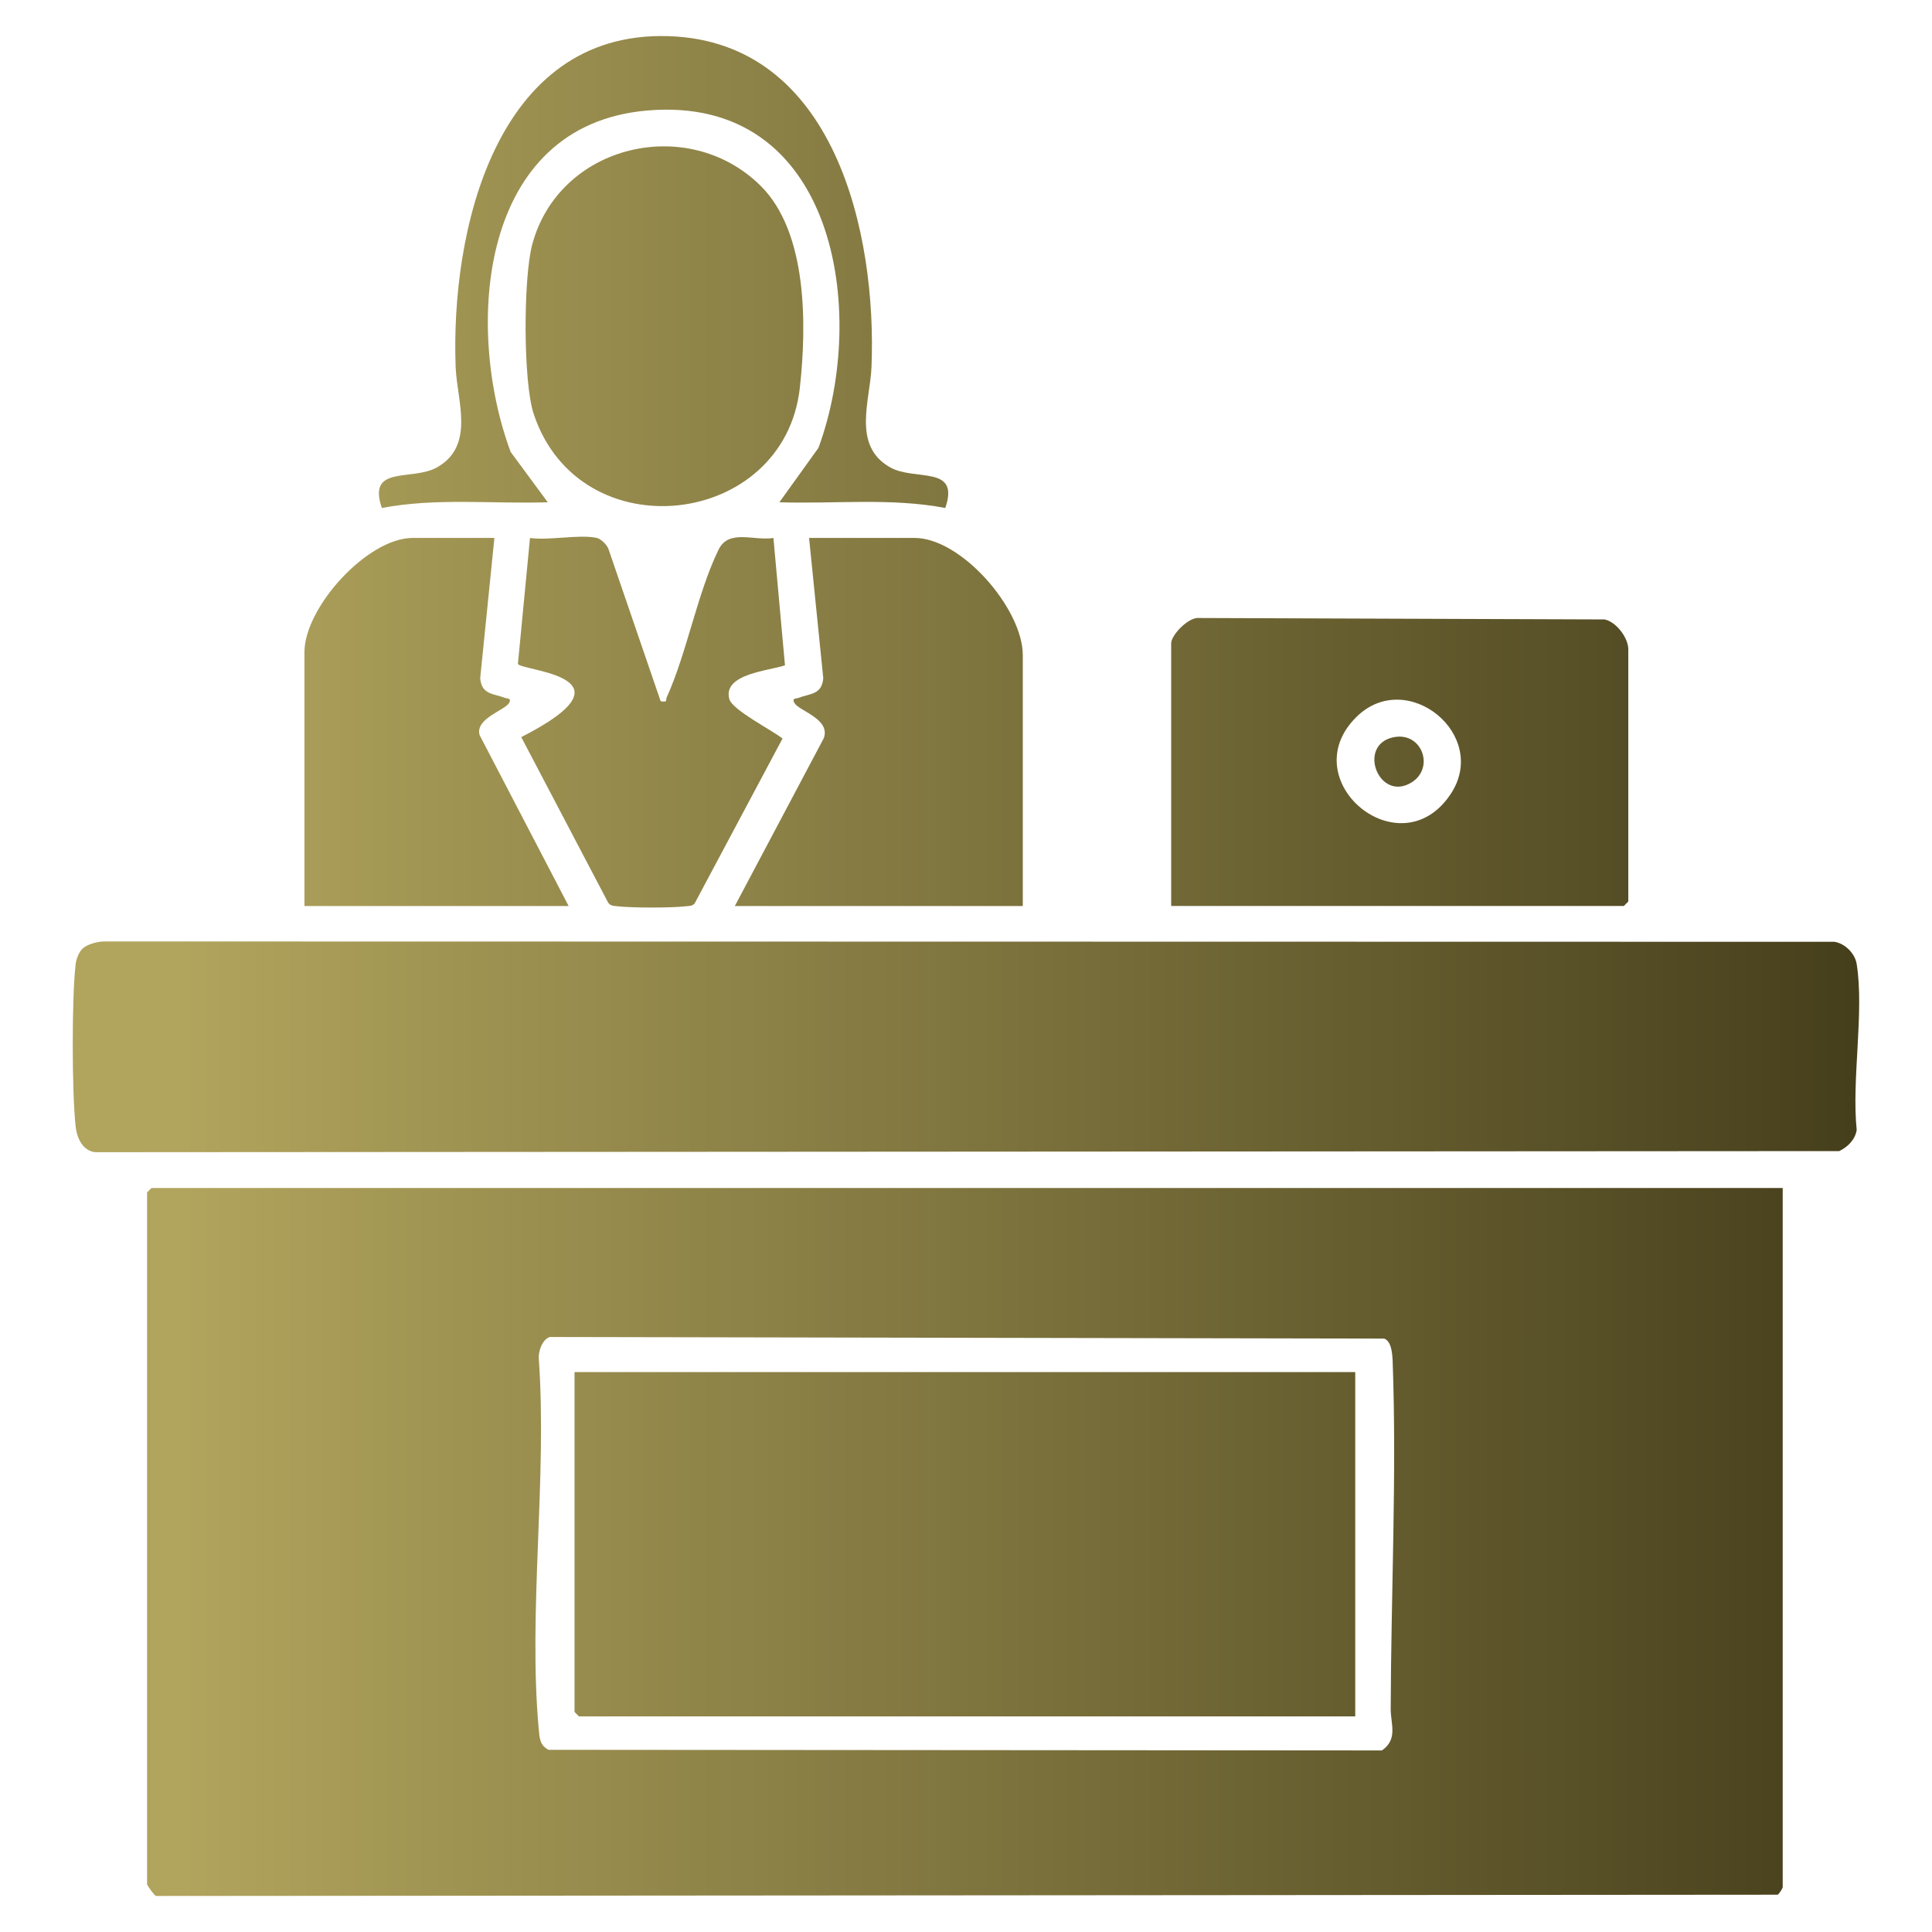
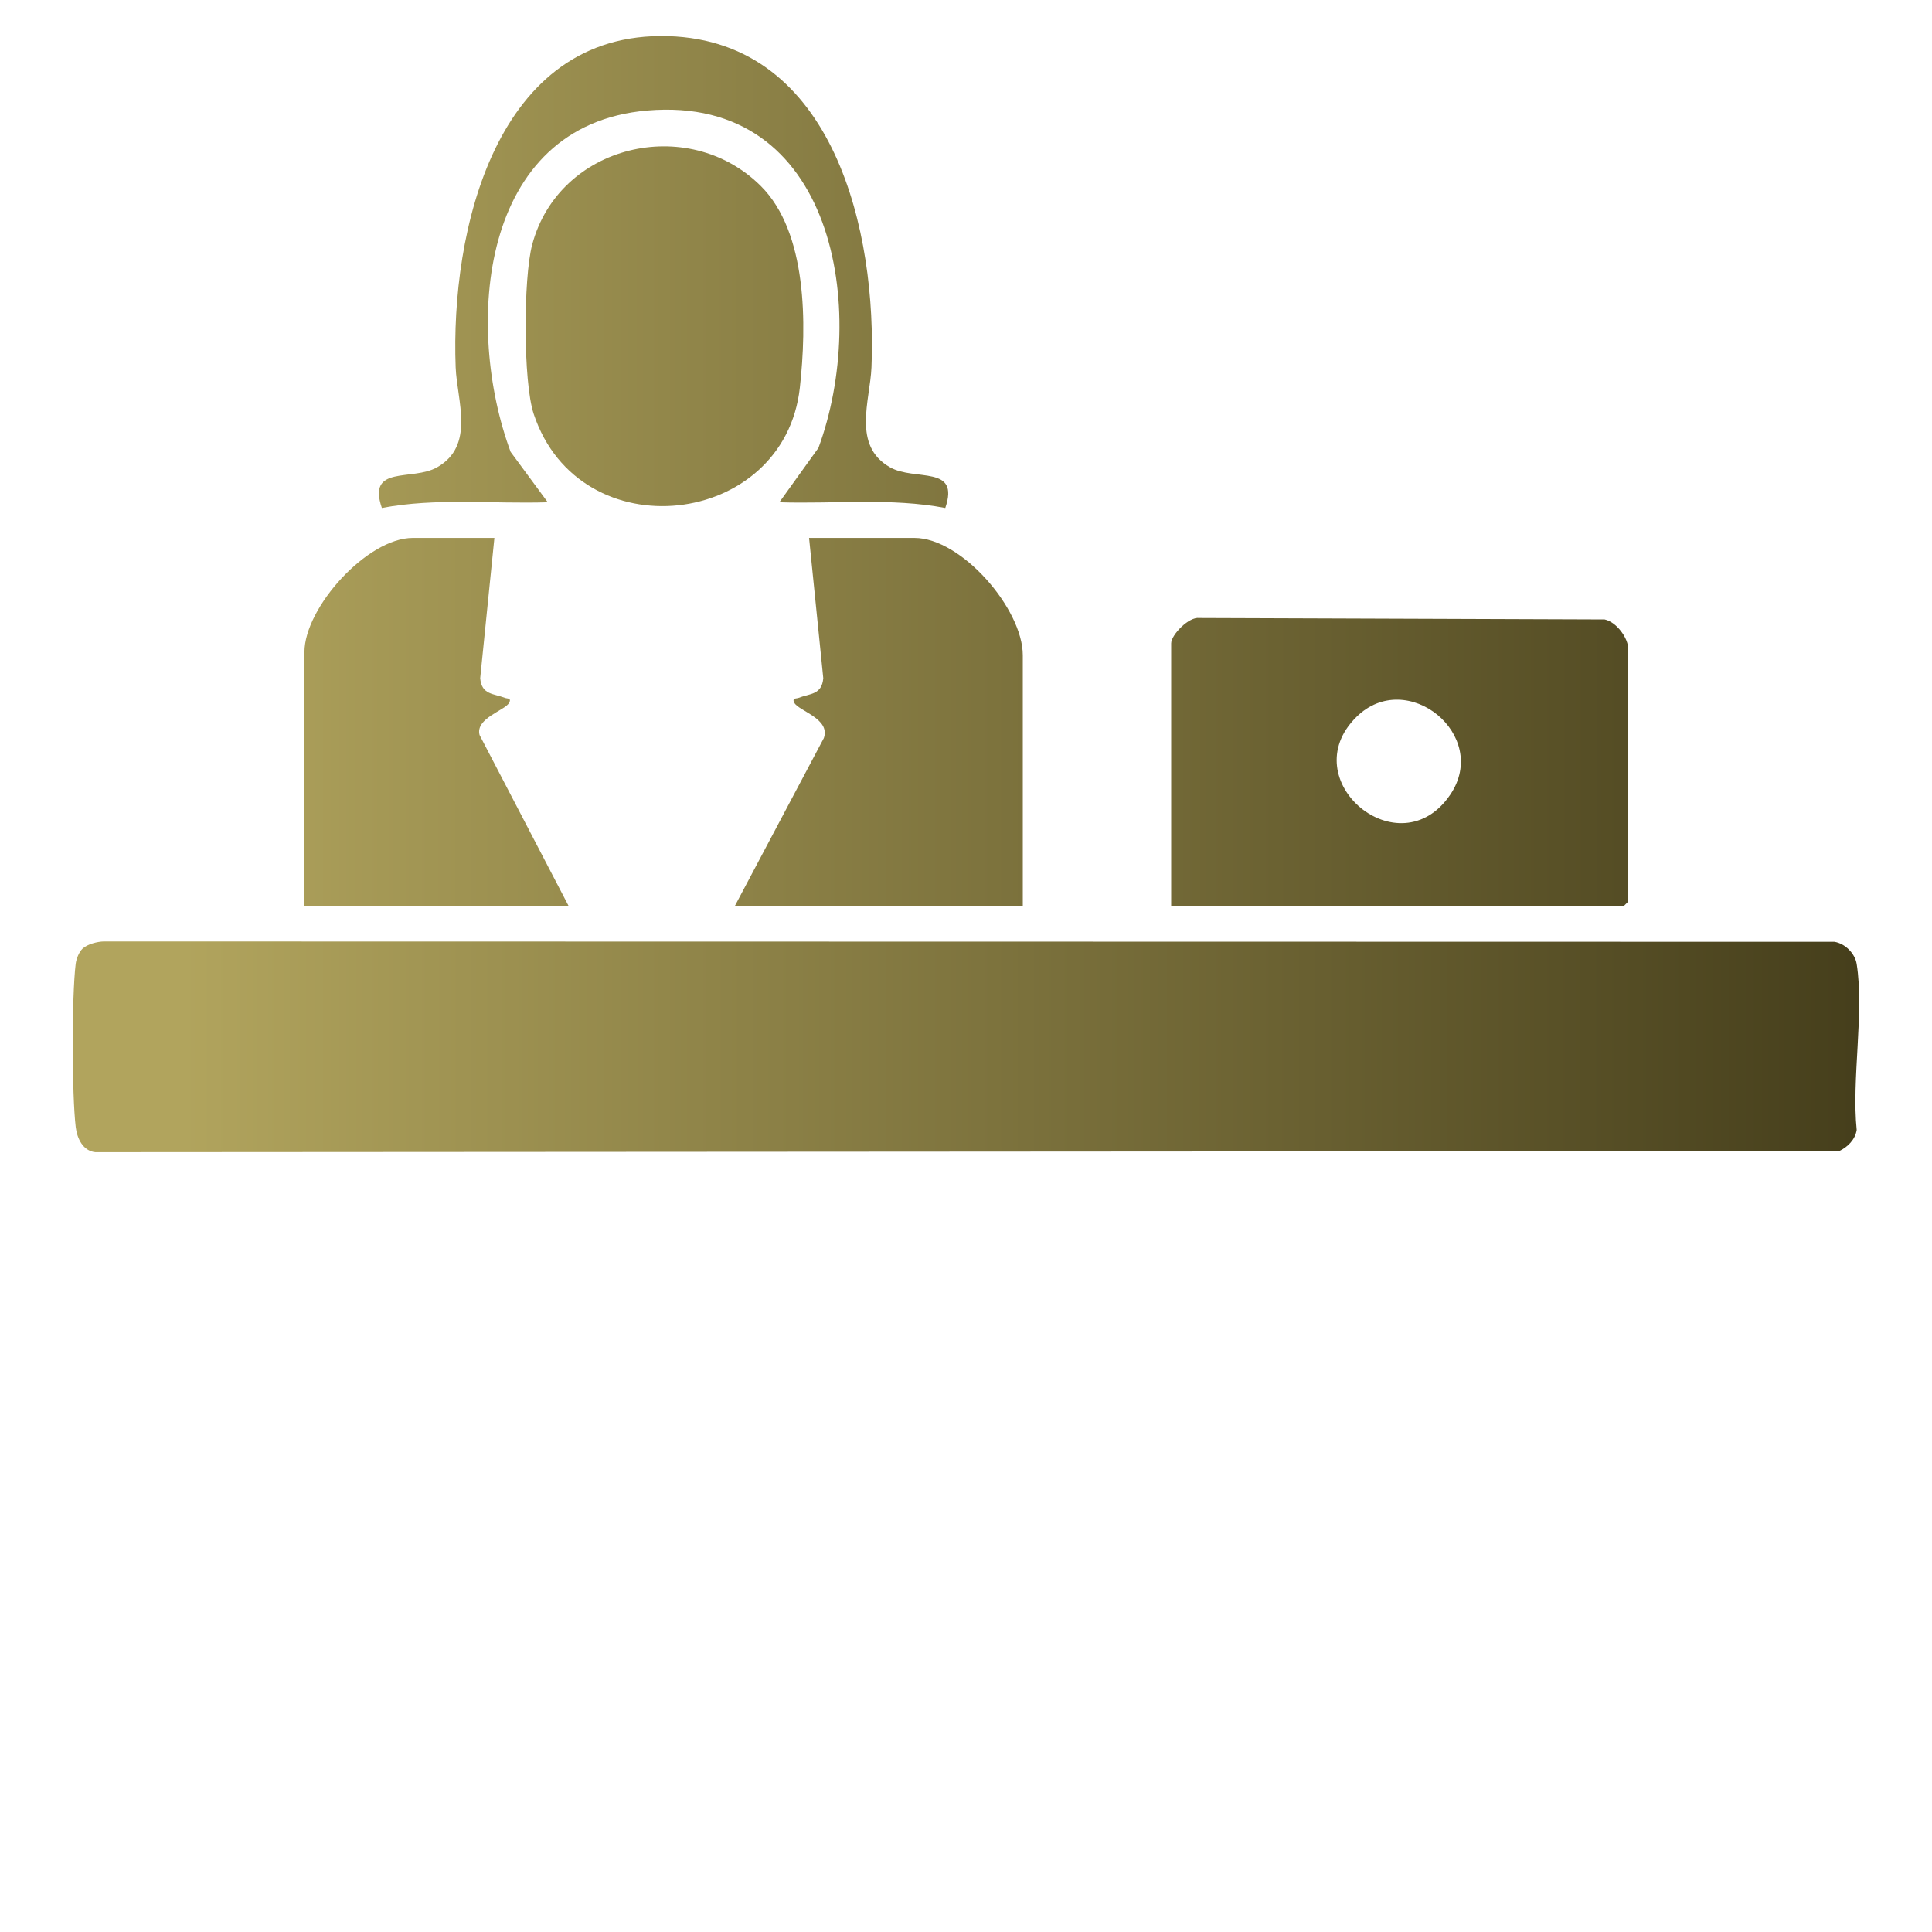
<svg xmlns="http://www.w3.org/2000/svg" version="1.1" id="Layer_1" x="0px" y="0px" viewBox="0 0 40 40" style="enable-background:new 0 0 40 40;" xml:space="preserve">
  <g>
    <linearGradient id="SVGID_1_" gradientUnits="userSpaceOnUse" x1="3.768" y1="31.925" x2="38.716" y2="31.925">
      <stop offset="0" style="stop-color:#B1A45D" />
      <stop offset="1" style="stop-color:#453E1B" />
    </linearGradient>
-     <path style="fill:url(#SVGID_1_);" d="M36.909,24.596V39.07c0,0.024-0.072,0.138-0.103,0.158L3.229,39.254   c-0.043-0.021-0.184-0.219-0.184-0.246v-14.32l0.092-0.092H36.909z M11.385,27.681c-0.157,0.047-0.241,0.295-0.23,0.446   c0.176,2.474-0.224,5.25,0,7.688c0.016,0.176,0.025,0.323,0.202,0.413l17.254,0.013c0.336-0.232,0.182-0.547,0.182-0.856   c0.006-2.344,0.126-4.865,0.041-7.183c-0.006-0.157-0.019-0.429-0.175-0.488L11.385,27.681z" />
    <linearGradient id="SVGID_00000167363563778196829940000004213173322335170957_" gradientUnits="userSpaceOnUse" x1="3.768" y1="21.673" x2="38.716" y2="21.673">
      <stop offset="0" style="stop-color:#B1A45D" />
      <stop offset="1" style="stop-color:#453E1B" />
    </linearGradient>
    <path style="fill:url(#SVGID_00000167363563778196829940000004213173322335170957_);" d="M1.712,19.638   c0.098-0.09,0.303-0.144,0.438-0.146l35.83,0.007c0.22,0.035,0.426,0.24,0.461,0.461c0.158,1.003-0.108,2.39,0,3.435   c-0.032,0.202-0.188,0.354-0.362,0.437L1.973,23.855c-0.256-0.026-0.377-0.286-0.405-0.517c-0.081-0.68-0.084-2.706-0.001-3.384   C1.58,19.85,1.637,19.707,1.712,19.638z" />
    <linearGradient id="SVGID_00000153699136799691249770000012387249308688169402_" gradientUnits="userSpaceOnUse" x1="3.768" y1="15.775" x2="38.716" y2="15.775">
      <stop offset="0" style="stop-color:#B1A45D" />
      <stop offset="1" style="stop-color:#453E1B" />
    </linearGradient>
    <path style="fill:url(#SVGID_00000153699136799691249770000012387249308688169402_);" d="M24.248,18.758v-5.439   c0-0.175,0.367-0.554,0.582-0.524l8.392,0.03c0.244,0.051,0.49,0.383,0.49,0.616v5.224l-0.092,0.092H24.248z M28.081,14.846   c-1.316,1.305,0.894,3.158,1.945,1.607C30.861,15.221,29.127,13.808,28.081,14.846z" />
    <linearGradient id="SVGID_00000156547433414046993330000015302146056219431851_" gradientUnits="userSpaceOnUse" x1="3.768" y1="6.754" x2="38.716" y2="6.754">
      <stop offset="0" style="stop-color:#B1A45D" />
      <stop offset="1" style="stop-color:#453E1B" />
    </linearGradient>
    <path style="fill:url(#SVGID_00000156547433414046993330000015302146056219431851_);" d="M15.746,3.845   c0.975,0.963,0.957,2.89,0.814,4.182c-0.322,2.91-4.56,3.4-5.51,0.545c-0.222-0.667-0.215-2.819-0.032-3.506   C11.57,2.993,14.238,2.355,15.746,3.845z" />
    <linearGradient id="SVGID_00000171721248402436526050000000047721061839369888_" gradientUnits="userSpaceOnUse" x1="3.768" y1="14.947" x2="38.716" y2="14.947">
      <stop offset="0" style="stop-color:#B1A45D" />
      <stop offset="1" style="stop-color:#453E1B" />
    </linearGradient>
    <path style="fill:url(#SVGID_00000171721248402436526050000000047721061839369888_);" d="M21.175,18.758h-5.961l1.843-3.477   c0.141-0.403-0.525-0.561-0.613-0.733c-0.051-0.1,0.044-0.082,0.085-0.098c0.239-0.094,0.486-0.061,0.516-0.408l-0.294-2.905h2.182   c0.973,0,2.243,1.471,2.243,2.428V18.758z" />
    <linearGradient id="SVGID_00000075861992163080973780000003312120826466141100_" gradientUnits="userSpaceOnUse" x1="3.768" y1="14.947" x2="38.716" y2="14.947">
      <stop offset="0" style="stop-color:#B1A45D" />
      <stop offset="1" style="stop-color:#453E1B" />
    </linearGradient>
    <path style="fill:url(#SVGID_00000075861992163080973780000003312120826466141100_);" d="M10.236,11.137l-0.294,2.905   c0.03,0.347,0.277,0.314,0.516,0.408c0.041,0.016,0.135-0.002,0.085,0.098c-0.082,0.16-0.707,0.321-0.614,0.67l1.844,3.54h-5.47   v-5.255c0-0.926,1.302-2.366,2.243-2.366H10.236z" />
    <linearGradient id="SVGID_00000003807553647105424850000010906634259924035213_" gradientUnits="userSpaceOnUse" x1="3.768" y1="14.95" x2="38.716" y2="14.95">
      <stop offset="0" style="stop-color:#B1A45D" />
      <stop offset="1" style="stop-color:#453E1B" />
    </linearGradient>
-     <path style="fill:url(#SVGID_00000003807553647105424850000010906634259924035213_);" d="M12.356,11.137   c0.087,0.019,0.22,0.149,0.247,0.245l1.075,3.136c0.157,0.025,0.095-0.014,0.128-0.086c0.417-0.921,0.627-2.137,1.069-3.048   c0.213-0.44,0.729-0.18,1.138-0.246l0.239,2.637c-0.323,0.112-1.296,0.175-1.152,0.699c0.063,0.229,0.891,0.646,1.101,0.817   l-1.816,3.408c-0.047,0.063-0.114,0.056-0.182,0.064c-0.3,0.036-1.119,0.035-1.421,0c-0.089-0.01-0.161-0.006-0.205-0.102   l-1.785-3.4c2.502-1.275-0.027-1.367-0.069-1.517l0.25-2.606C11.372,11.195,11.988,11.058,12.356,11.137z" />
    <linearGradient id="SVGID_00000106123043604506864780000010920248581968979596_" gradientUnits="userSpaceOnUse" x1="3.768" y1="5.631" x2="38.716" y2="5.631">
      <stop offset="0" style="stop-color:#B1A45D" />
      <stop offset="1" style="stop-color:#453E1B" />
    </linearGradient>
    <path style="fill:url(#SVGID_00000106123043604506864780000010920248581968979596_);" d="M19.571,10.517   c-1.128-0.215-2.29-0.081-3.435-0.118l0.809-1.126c1.041-2.823,0.35-7.319-3.544-6.985c-3.493,0.299-3.787,4.488-2.829,7.068   l0.769,1.043c-1.145,0.037-2.307-0.097-3.435,0.118C7.597,9.619,8.534,9.968,9.05,9.675c0.792-0.45,0.411-1.382,0.384-2.069   c-0.108-2.796,0.816-6.965,4.399-6.858c3.45,0.104,4.325,4.087,4.21,6.858c-0.029,0.688-0.406,1.62,0.384,2.069   C18.944,9.968,19.88,9.619,19.571,10.517z" />
    <linearGradient id="SVGID_00000111877386317804474060000011810372946529954492_" gradientUnits="userSpaceOnUse" x1="3.768" y1="31.971" x2="38.716" y2="31.971">
      <stop offset="0" style="stop-color:#B1A45D" />
      <stop offset="1" style="stop-color:#453E1B" />
    </linearGradient>
-     <polygon style="fill:url(#SVGID_00000111877386317804474060000011810372946529954492_);" points="28.059,28.407 28.059,35.536    11.987,35.536 11.895,35.444 11.895,28.407  " />
    <linearGradient id="SVGID_00000057869185130159719060000017876581759563227287_" gradientUnits="userSpaceOnUse" x1="3.768" y1="15.769" x2="38.716" y2="15.769">
      <stop offset="0" style="stop-color:#B1A45D" />
      <stop offset="1" style="stop-color:#453E1B" />
    </linearGradient>
-     <path style="fill:url(#SVGID_00000057869185130159719060000017876581759563227287_);" d="M28.841,15.266   c0.6-0.132,0.872,0.636,0.381,0.935C28.55,16.612,28.091,15.431,28.841,15.266z" />
  </g>
</svg>